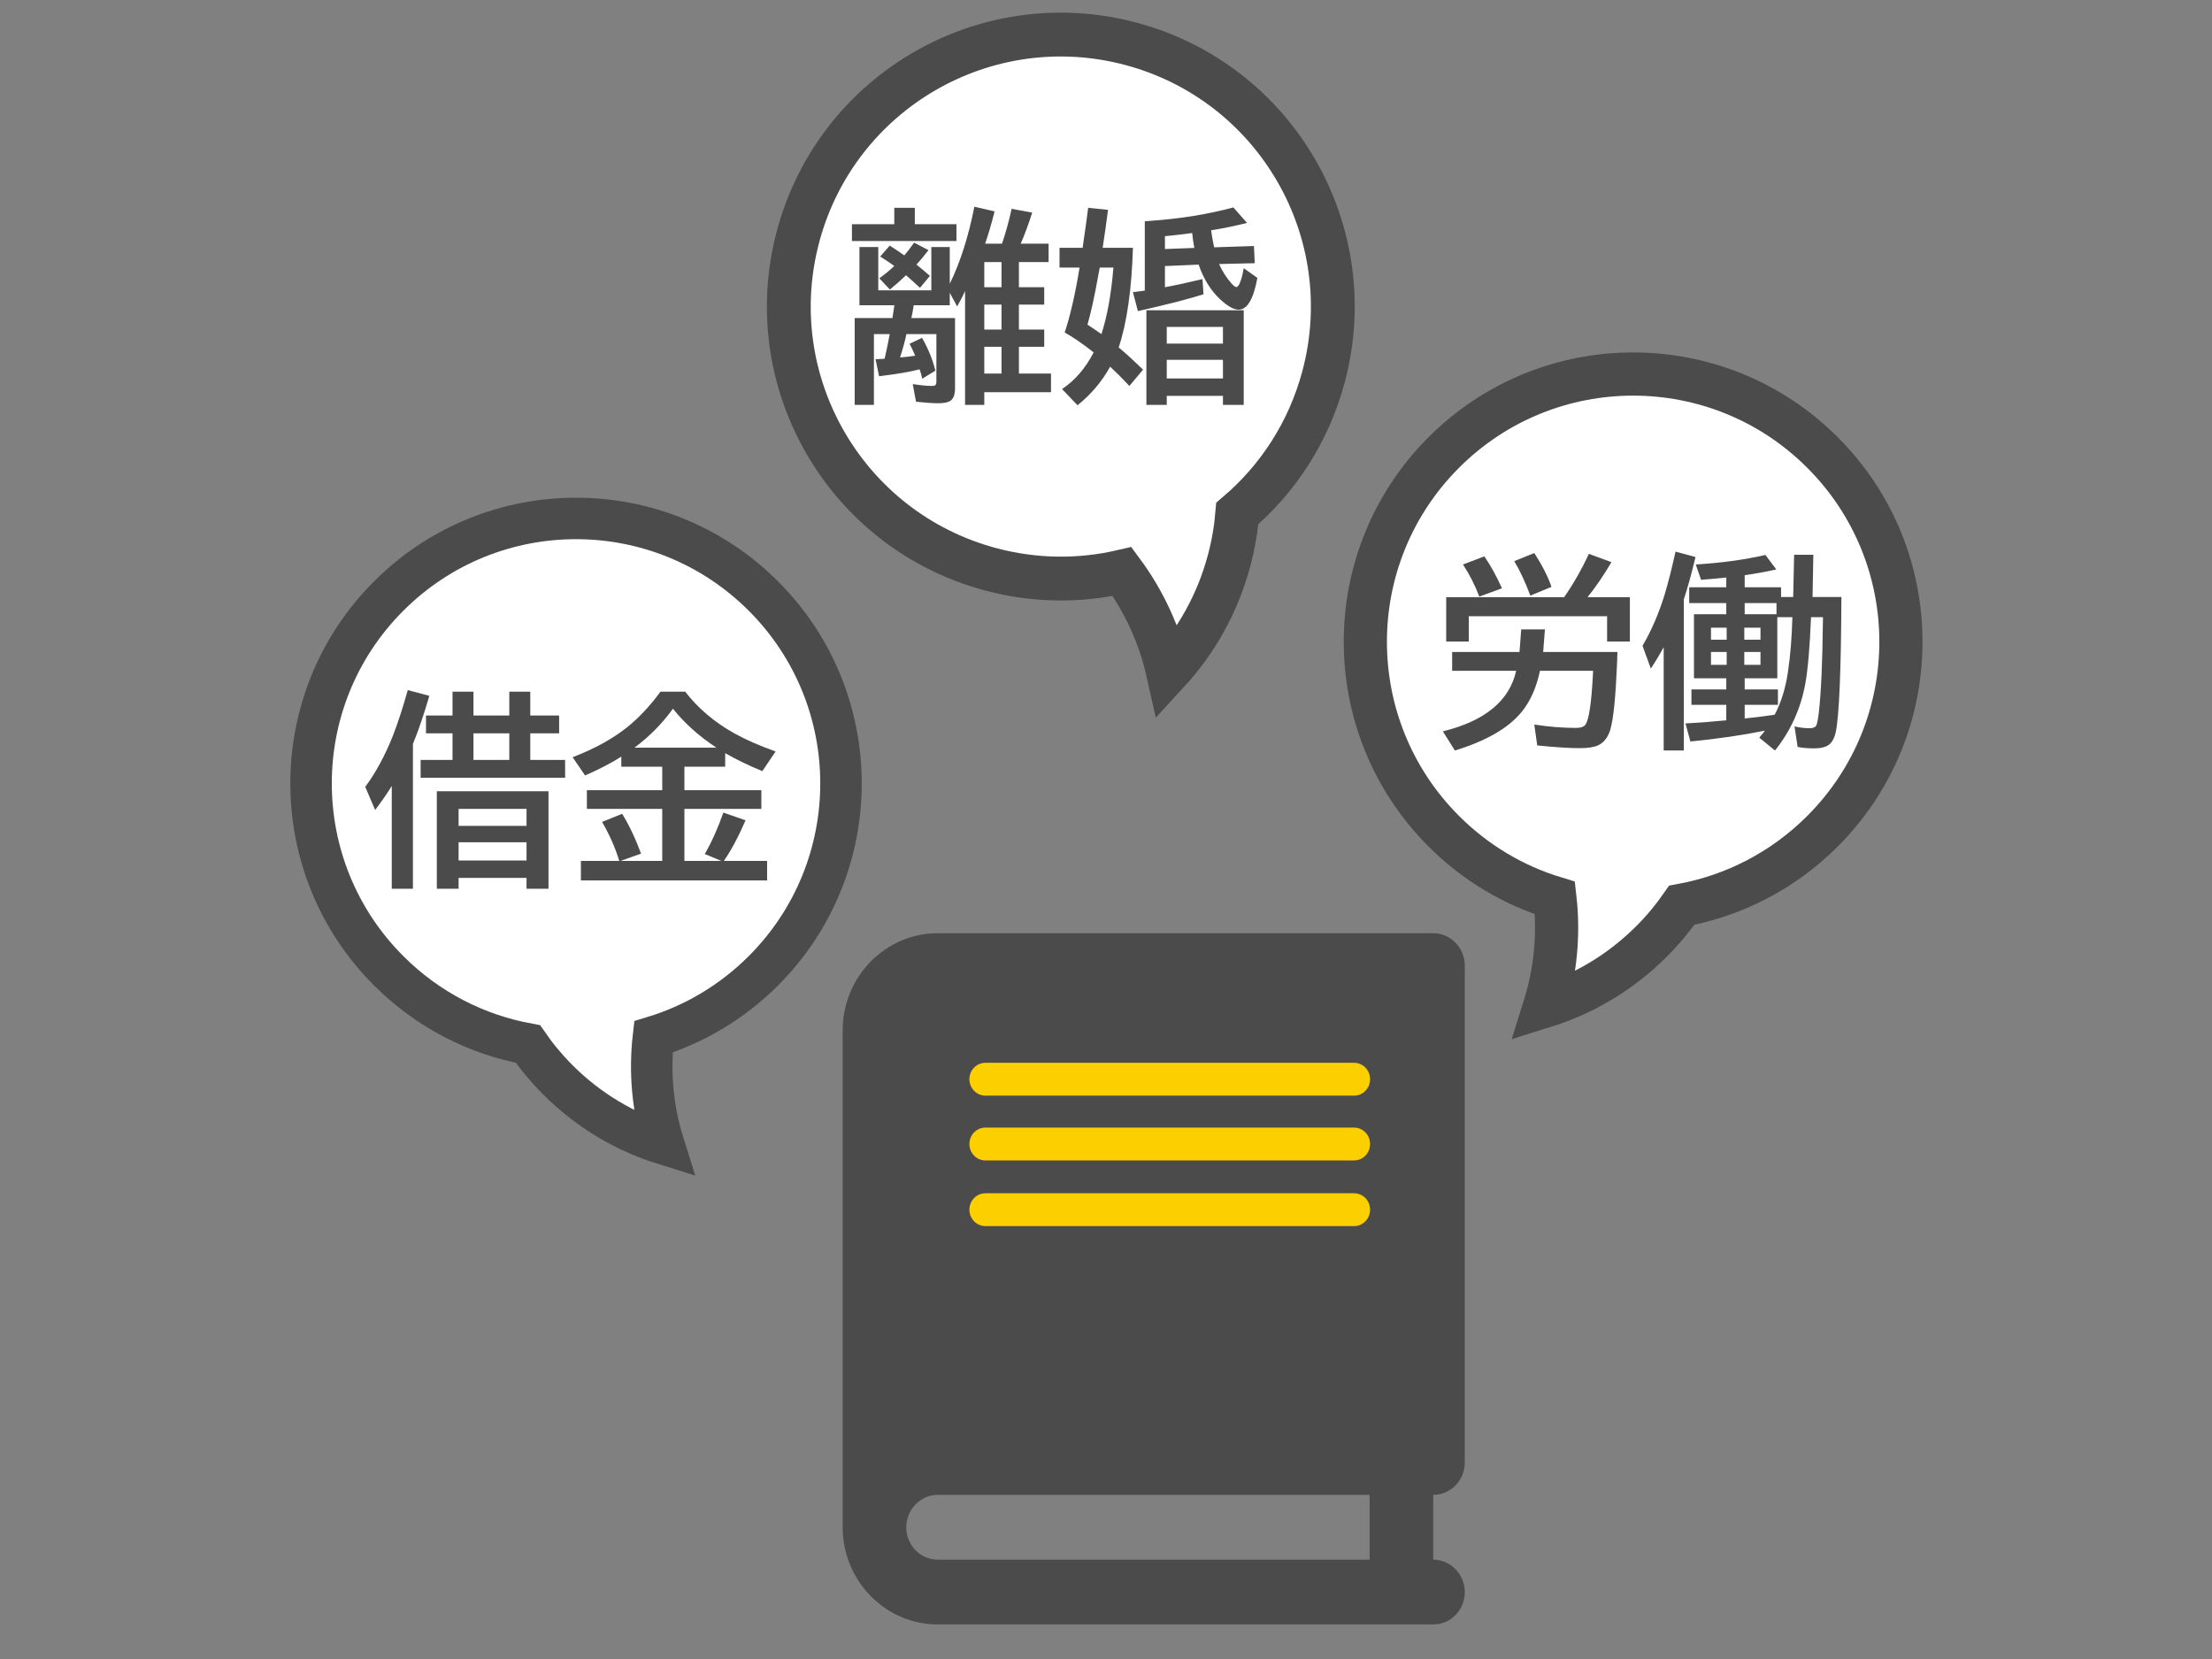
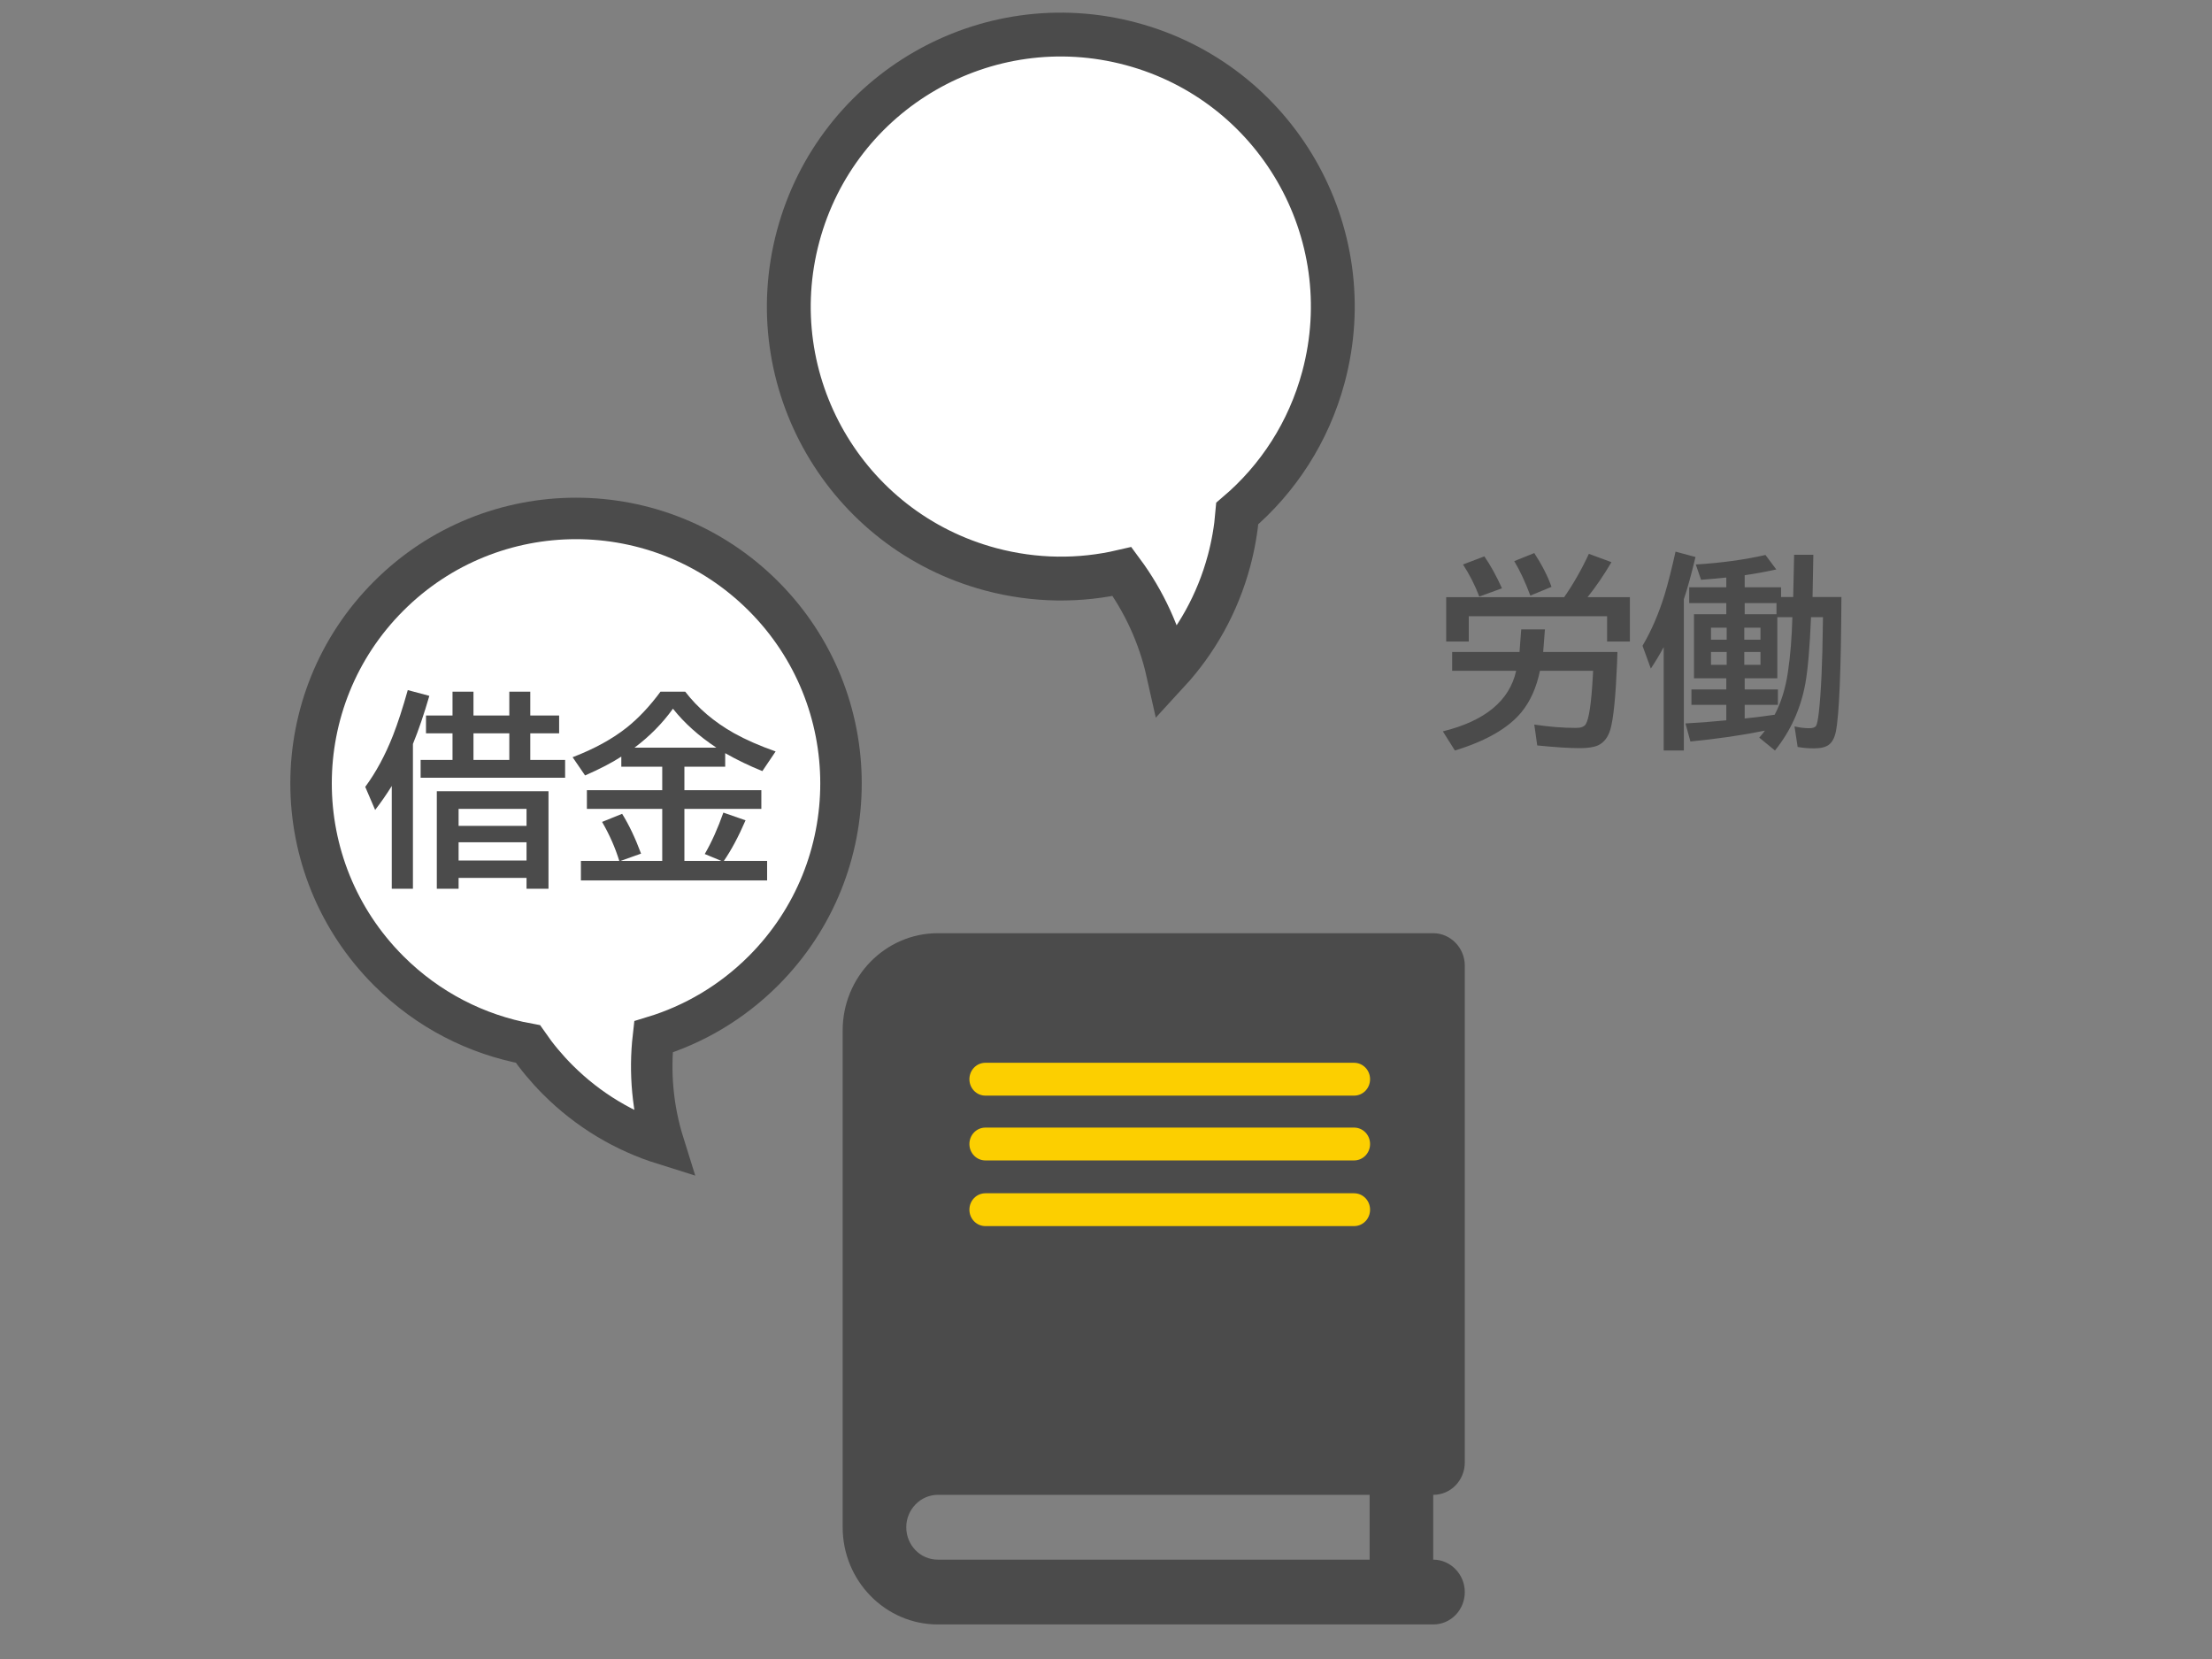
<svg xmlns="http://www.w3.org/2000/svg" width="84" height="63" viewBox="0 0 84 63" fill="none">
  <rect x="0" y="0" width="84" height="63" fill="#808080" stroke="none" />
  <rect x="34.125" y="38.062" width="19.688" height="13.125" fill="#FCCF00" />
  <path d="M35.614 35.438C33.621 35.438 32 37.094 32 39.129V57.996C32 60.031 33.621 61.688 35.614 61.688H54.426C55.102 61.688 55.625 61.13 55.625 60.457C55.625 59.784 55.085 59.227 54.426 59.227V56.766C55.102 56.766 55.625 56.208 55.625 55.535V36.668C55.625 35.995 55.085 35.438 54.426 35.438H35.614ZM35.614 56.766H52.011V59.227H35.614C34.938 59.227 34.415 58.669 34.415 57.996C34.415 57.323 34.955 56.766 35.614 56.766ZM36.813 40.983C36.813 40.638 37.083 40.359 37.421 40.359H51.42C51.758 40.359 52.028 40.638 52.028 40.983C52.028 41.327 51.758 41.606 51.42 41.606H37.421C37.083 41.606 36.813 41.327 36.813 40.983ZM37.421 42.82H51.42C51.758 42.82 52.028 43.099 52.028 43.444C52.028 43.788 51.758 44.067 51.42 44.067H37.421C37.083 44.067 36.813 43.788 36.813 43.444C36.813 43.099 37.083 42.82 37.421 42.82ZM37.421 45.314H51.42C51.758 45.314 52.028 45.593 52.028 45.938C52.028 46.282 51.758 46.561 51.42 46.561H37.421C37.083 46.561 36.813 46.282 36.813 45.938C36.813 45.593 37.083 45.314 37.421 45.314Z" fill="#4B4B4B" />
-   <path d="M69.209 31.565C73.18 27.593 73.18 21.154 69.209 17.183C65.237 13.211 58.798 13.211 54.827 17.183C50.855 21.154 50.855 27.593 54.827 31.565C56.048 32.786 57.503 33.632 59.048 34.102C59.204 35.478 59.074 36.881 58.657 38.212C60.141 37.748 61.538 36.928 62.714 35.752C63.145 35.321 63.528 34.86 63.864 34.376C65.822 34.016 67.695 33.079 69.209 31.565Z" fill="white" stroke="#4B4B4B" stroke-width="1.64" />
  <path d="M61.029 23.401H55.776V24.362H54.919V22.678H59.398C59.749 22.173 60.062 21.625 60.337 21.032L61.194 21.348C60.912 21.83 60.61 22.273 60.287 22.678H61.894V24.362H61.029V23.401ZM60.498 25.474H58.479C58.346 26.114 58.11 26.64 57.772 27.05C57.267 27.658 56.426 28.141 55.249 28.5L54.792 27.773C56.394 27.378 57.322 26.612 57.576 25.474H55.145V24.758H57.703L57.768 23.901H58.668L58.602 24.758H61.421L61.406 25.216C61.354 26.462 61.271 27.287 61.156 27.692C61.068 27.995 60.912 28.199 60.687 28.304C60.53 28.375 60.299 28.411 59.994 28.411C59.605 28.411 59.065 28.377 58.376 28.308L58.264 27.515C58.82 27.6 59.35 27.642 59.852 27.642C60.037 27.642 60.158 27.596 60.217 27.504C60.34 27.312 60.43 26.71 60.486 25.701L60.498 25.474ZM56.176 22.655C56.014 22.227 55.808 21.821 55.557 21.436L56.368 21.128C56.602 21.467 56.825 21.871 57.037 22.34L56.176 22.655ZM58.114 22.617C57.919 22.096 57.715 21.66 57.503 21.309L58.264 21.002C58.561 21.46 58.779 21.889 58.918 22.286L58.114 22.617ZM68.096 22.671L68.131 21.067H68.861L68.831 22.671H69.927C69.914 25.454 69.843 27.16 69.715 27.788C69.666 28.022 69.577 28.187 69.446 28.285C69.325 28.374 69.139 28.419 68.888 28.419C68.663 28.419 68.455 28.401 68.265 28.365L68.146 27.585C68.346 27.631 68.532 27.654 68.704 27.654C68.84 27.654 68.927 27.623 68.965 27.562C69.001 27.505 69.036 27.339 69.069 27.062C69.156 26.29 69.207 25.16 69.223 23.67L69.227 23.436H68.773C68.727 24.571 68.655 25.411 68.558 25.954C68.383 26.91 67.999 27.759 67.404 28.5L66.808 28.012C66.895 27.912 66.967 27.823 67.023 27.746C66.159 27.921 65.216 28.058 64.193 28.158L64.005 27.473C64.594 27.437 65.111 27.398 65.555 27.354V26.766H64.232V26.181H65.555V25.758H64.328V23.324H65.555V22.901H64.147V22.301H65.555V21.932C65.109 21.976 64.789 22.004 64.597 22.017L64.397 21.436C65.361 21.377 66.243 21.257 67.043 21.075L67.454 21.625C67.059 21.712 66.659 21.785 66.254 21.844V22.301H67.635V22.671H68.096ZM68.065 23.436H67.493V25.758H66.254V26.181H67.516V26.766H66.254V27.285C66.729 27.233 67.108 27.186 67.392 27.142C67.639 26.676 67.806 26.135 67.896 25.52C67.989 24.902 68.045 24.207 68.065 23.436ZM67.462 22.901H66.254V23.324H67.462V22.901ZM66.239 24.293H66.854V23.836H66.239V24.293ZM65.57 24.293V23.836H64.974V24.293H65.57ZM66.239 25.247H66.854V24.758H66.239V25.247ZM65.57 25.247V24.758H64.974V25.247H65.57ZM63.943 22.759V28.5H63.178V24.574C63.037 24.838 62.874 25.11 62.69 25.389L62.374 24.524C62.71 23.955 62.991 23.304 63.217 22.57C63.35 22.125 63.487 21.584 63.628 20.948L64.386 21.152C64.232 21.8 64.084 22.336 63.943 22.759Z" fill="#4B4B4B" />
  <path d="M50.259 14.315C51.735 8.806 48.466 3.143 42.957 1.667C37.448 0.191 31.785 3.46 30.309 8.969C28.833 14.478 32.102 20.14 37.611 21.617C39.306 22.071 41.015 22.076 42.612 21.705C43.448 22.835 44.045 24.135 44.355 25.518C45.424 24.356 46.236 22.925 46.673 21.294C46.833 20.696 46.936 20.096 46.986 19.5C48.525 18.189 49.696 16.415 50.259 14.315Z" fill="white" stroke="#4B4B4B" stroke-width="1.665" />
-   <path d="M34.752 13.51L34.733 13.46C34.658 13.283 34.594 13.148 34.54 13.056L35.013 12.829C35.244 13.227 35.413 13.642 35.521 14.075L35.021 14.383C35 14.267 34.967 14.148 34.921 14.025C34.565 14.12 34.052 14.207 33.383 14.287L33.248 13.641C33.318 13.638 33.401 13.634 33.498 13.629L33.594 13.621C33.674 13.273 33.738 12.961 33.787 12.687H33.187V15.375H32.456V12.079H33.89C33.908 11.967 33.933 11.804 33.964 11.591H32.637V9.38H33.352V11.026H35.367V9.38H36.067V10.776C36.467 9.958 36.778 8.983 37.001 7.85L37.77 8.027C37.645 8.521 37.524 8.93 37.409 9.253H38.051C38.194 8.833 38.316 8.392 38.416 7.93L39.197 8.073C39.066 8.491 38.921 8.884 38.762 9.253H39.82V9.953H38.693V10.907H39.654V11.568H38.693V12.514H39.654V13.168H38.693V14.187H39.912V14.894H37.378V15.375H36.648V11.053C36.563 11.242 36.463 11.437 36.347 11.637L36.067 11.118V11.591H34.698C34.68 11.724 34.651 11.887 34.609 12.079H36.267V14.744C36.267 14.972 36.213 15.127 36.105 15.21C36.013 15.279 35.858 15.313 35.64 15.313C35.425 15.313 35.14 15.294 34.786 15.256L34.66 14.586C34.975 14.633 35.22 14.656 35.394 14.656C35.471 14.656 35.518 14.639 35.536 14.606C35.552 14.58 35.559 14.537 35.559 14.475V12.687H34.421C34.377 12.91 34.297 13.206 34.179 13.575C34.333 13.562 34.524 13.541 34.752 13.51ZM38.032 9.953H37.378V10.907H38.032V9.953ZM38.032 11.568H37.378V12.514H38.032V11.568ZM38.032 13.168H37.378V14.187H38.032V13.168ZM34.74 8.515H36.321V9.153H32.352V8.515H33.96V7.892H34.74V8.515ZM33.96 10.099C33.755 9.953 33.576 9.834 33.425 9.742L33.787 9.326C34.045 9.493 34.23 9.617 34.34 9.699C34.458 9.563 34.583 9.402 34.713 9.215L35.259 9.499C35.103 9.702 34.95 9.885 34.802 10.049C34.981 10.19 35.152 10.332 35.313 10.476L34.936 10.93C34.754 10.758 34.578 10.599 34.406 10.453C34.242 10.612 34.038 10.793 33.794 10.995L33.391 10.568C33.606 10.415 33.796 10.258 33.96 10.099ZM41.531 13.383C41.141 13.073 40.775 12.82 40.431 12.626C40.644 11.987 40.832 11.166 40.996 10.161H40.235V9.411H41.112L41.169 9.011C41.213 8.721 41.264 8.348 41.323 7.892L42.077 7.969C42.051 8.174 42.019 8.412 41.981 8.684L41.873 9.411H43.023C42.974 11.005 42.793 12.267 42.481 13.195C42.504 13.218 42.536 13.245 42.577 13.275C42.8 13.463 43.077 13.716 43.407 14.037L42.888 14.656C42.622 14.371 42.378 14.128 42.158 13.925C41.84 14.494 41.427 14.983 40.919 15.39L40.331 14.775C40.821 14.447 41.221 13.983 41.531 13.383ZM41.827 12.687C42.05 11.997 42.201 11.155 42.281 10.161H41.762L41.704 10.472C41.563 11.262 41.427 11.881 41.296 12.329C41.414 12.404 41.591 12.523 41.827 12.687ZM46.441 15.033H44.307V15.375H43.534V11.783H47.23V15.375H46.441V15.033ZM46.441 14.371V13.664H44.307V14.371H46.441ZM46.441 13.049V12.414H44.307V13.049H46.441ZM43.473 8.403L43.669 8.388C44.825 8.306 45.881 8.136 46.837 7.877L47.356 8.465C46.944 8.57 46.489 8.664 45.991 8.746C46.022 8.964 46.06 9.179 46.107 9.392L47.618 9.342L47.649 9.995L46.295 10.026C46.41 10.29 46.562 10.53 46.749 10.745C46.841 10.85 46.908 10.903 46.949 10.903C46.992 10.903 47.037 10.85 47.083 10.745C47.142 10.607 47.191 10.42 47.23 10.184L47.749 10.553C47.6 11.358 47.363 11.76 47.037 11.76C46.853 11.76 46.621 11.631 46.341 11.372C45.98 11.036 45.706 10.595 45.518 10.049L44.238 10.103V10.907C44.617 10.838 45.093 10.735 45.664 10.599L45.703 11.176C45.116 11.36 44.285 11.573 43.211 11.814L43.023 11.095C43.238 11.069 43.388 11.05 43.473 11.037V8.403ZM45.272 8.849C45.003 8.888 44.735 8.92 44.469 8.946C44.369 8.953 44.292 8.961 44.238 8.969V9.457L45.353 9.415C45.317 9.212 45.29 9.024 45.272 8.849Z" fill="#4B4B4B" />
  <path d="M14.76 36.865C10.83 32.935 10.83 26.564 14.76 22.635C18.689 18.705 25.06 18.705 28.99 22.635C32.919 26.564 32.919 32.935 28.99 36.865C27.781 38.073 26.341 38.91 24.813 39.375C24.658 40.737 24.787 42.124 25.2 43.442C23.731 42.982 22.349 42.171 21.186 41.008C20.759 40.581 20.38 40.125 20.048 39.645C18.111 39.29 16.258 38.363 14.76 36.865Z" fill="white" stroke="#4B4B4B" stroke-width="1.575" />
  <path d="M15.681 28.251V33.75H14.877V29.847C14.69 30.149 14.48 30.453 14.246 30.758L13.87 29.881C14.277 29.33 14.63 28.677 14.927 27.921C15.112 27.446 15.297 26.875 15.485 26.206L16.304 26.425C16.101 27.122 15.894 27.731 15.681 28.251ZM17.98 27.171H19.341V26.267H20.137V27.171H21.233V27.847H20.137V28.859H21.46V29.535H15.973V28.859H17.184V27.847H16.177V27.171H17.184V26.267H17.98V27.171ZM17.98 27.847V28.859H19.341V27.847H17.98ZM20.829 30.047V33.75H19.995V33.338H17.415V33.75H16.588V30.047H20.829ZM17.415 30.716V31.362H19.995V30.716H17.415ZM17.415 31.985V32.677H19.995V31.985H17.415ZM25.99 29.116V30.008H28.912V30.716H25.99V32.692H27.393L26.763 32.431C27.022 31.985 27.257 31.461 27.47 30.858L28.312 31.151C28.046 31.768 27.771 32.282 27.489 32.692H29.131V33.434H22.06V32.692H23.517C23.361 32.185 23.143 31.691 22.864 31.212L23.625 30.904C23.884 31.32 24.124 31.823 24.344 32.416L23.567 32.692H25.148V30.716H22.287V30.008H25.148V29.116H23.594V28.732C23.241 28.962 22.782 29.201 22.218 29.447L21.745 28.755C22.562 28.442 23.248 28.067 23.802 27.628C24.248 27.272 24.675 26.818 25.082 26.267H26.021C26.503 26.892 27.119 27.417 27.87 27.84C28.314 28.088 28.842 28.32 29.454 28.536L28.951 29.282C28.458 29.084 27.988 28.857 27.539 28.601V29.116H25.99ZM27.205 28.393C26.536 27.95 25.986 27.456 25.555 26.913C25.153 27.472 24.666 27.965 24.094 28.393H27.205Z" fill="#4B4B4B" />
</svg>